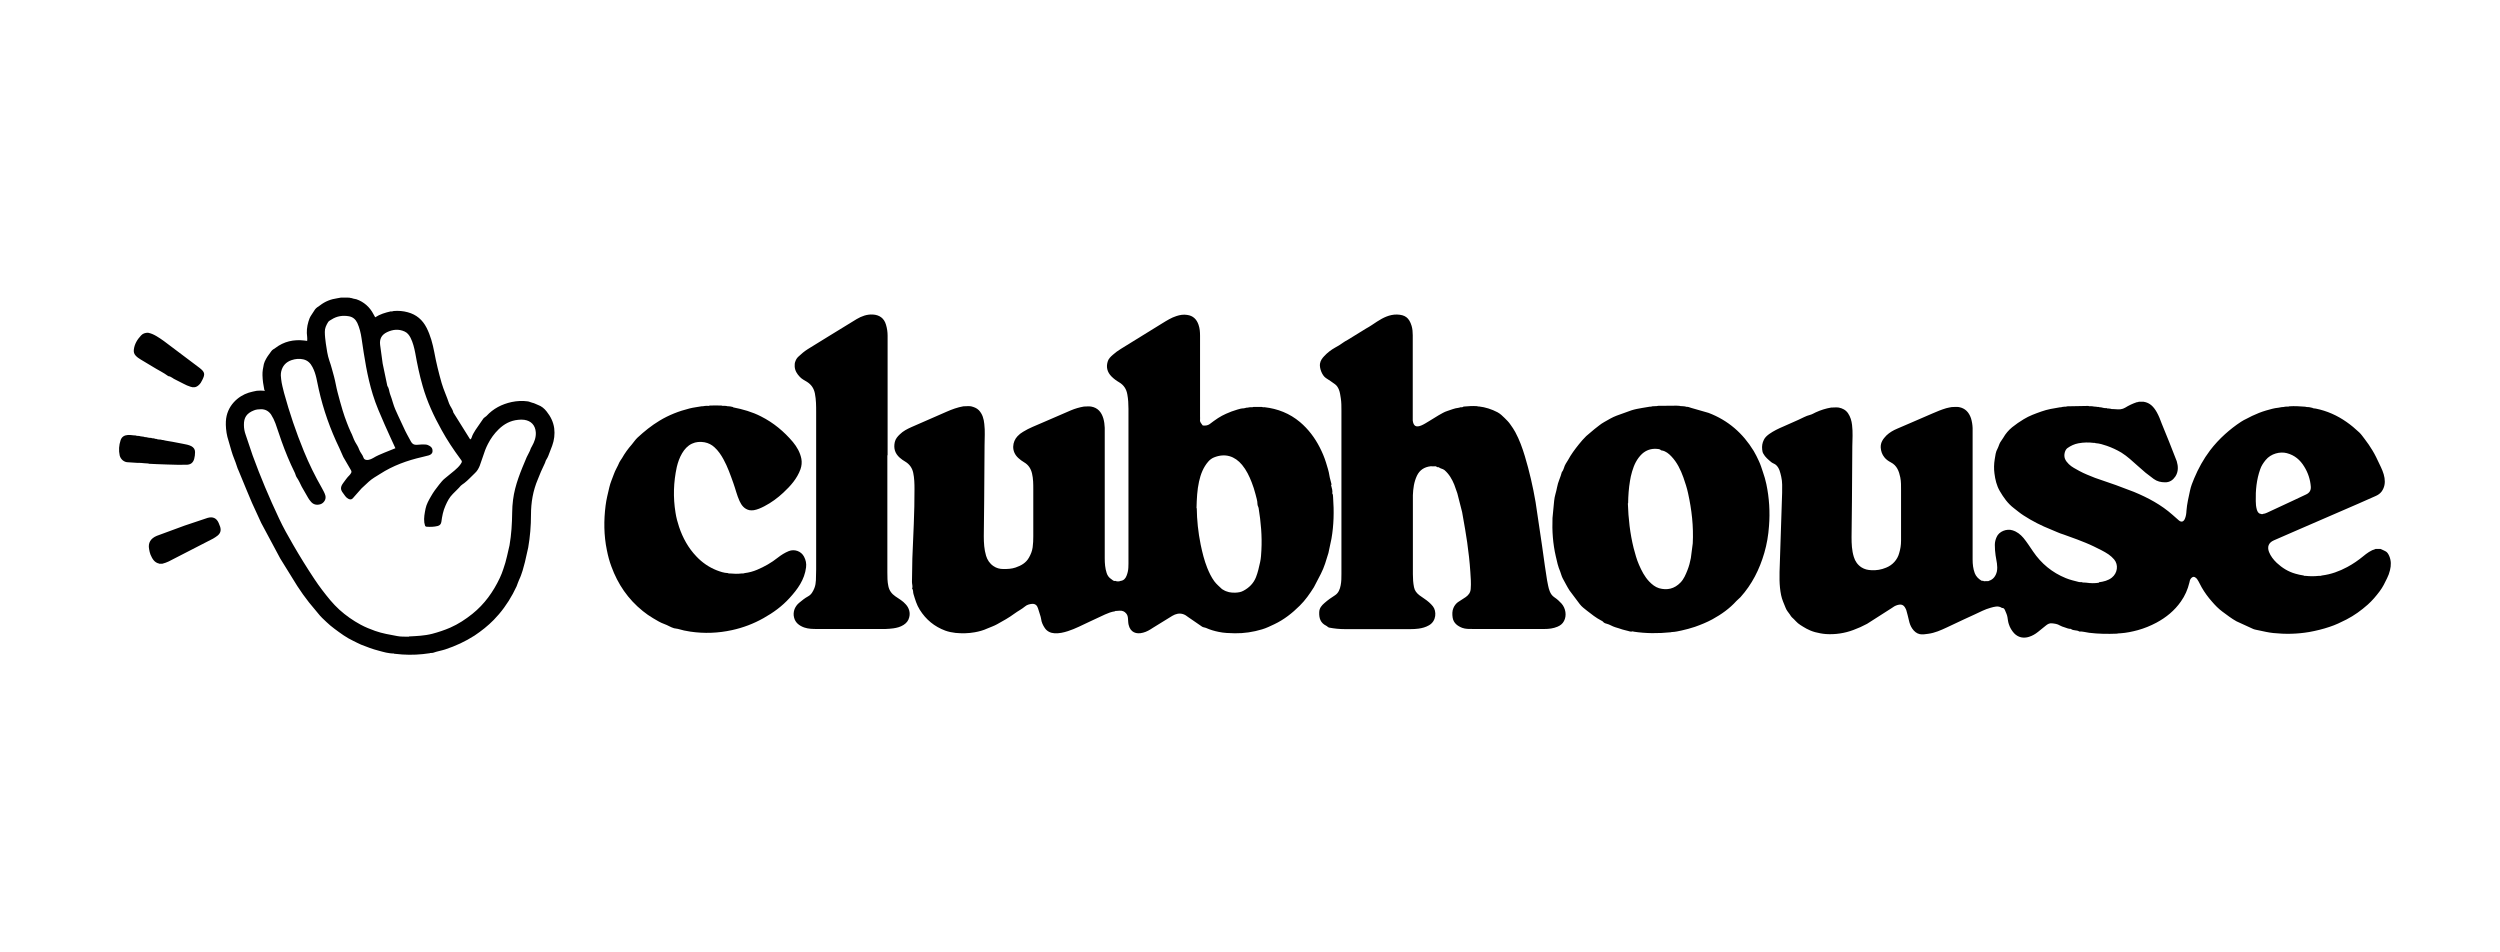
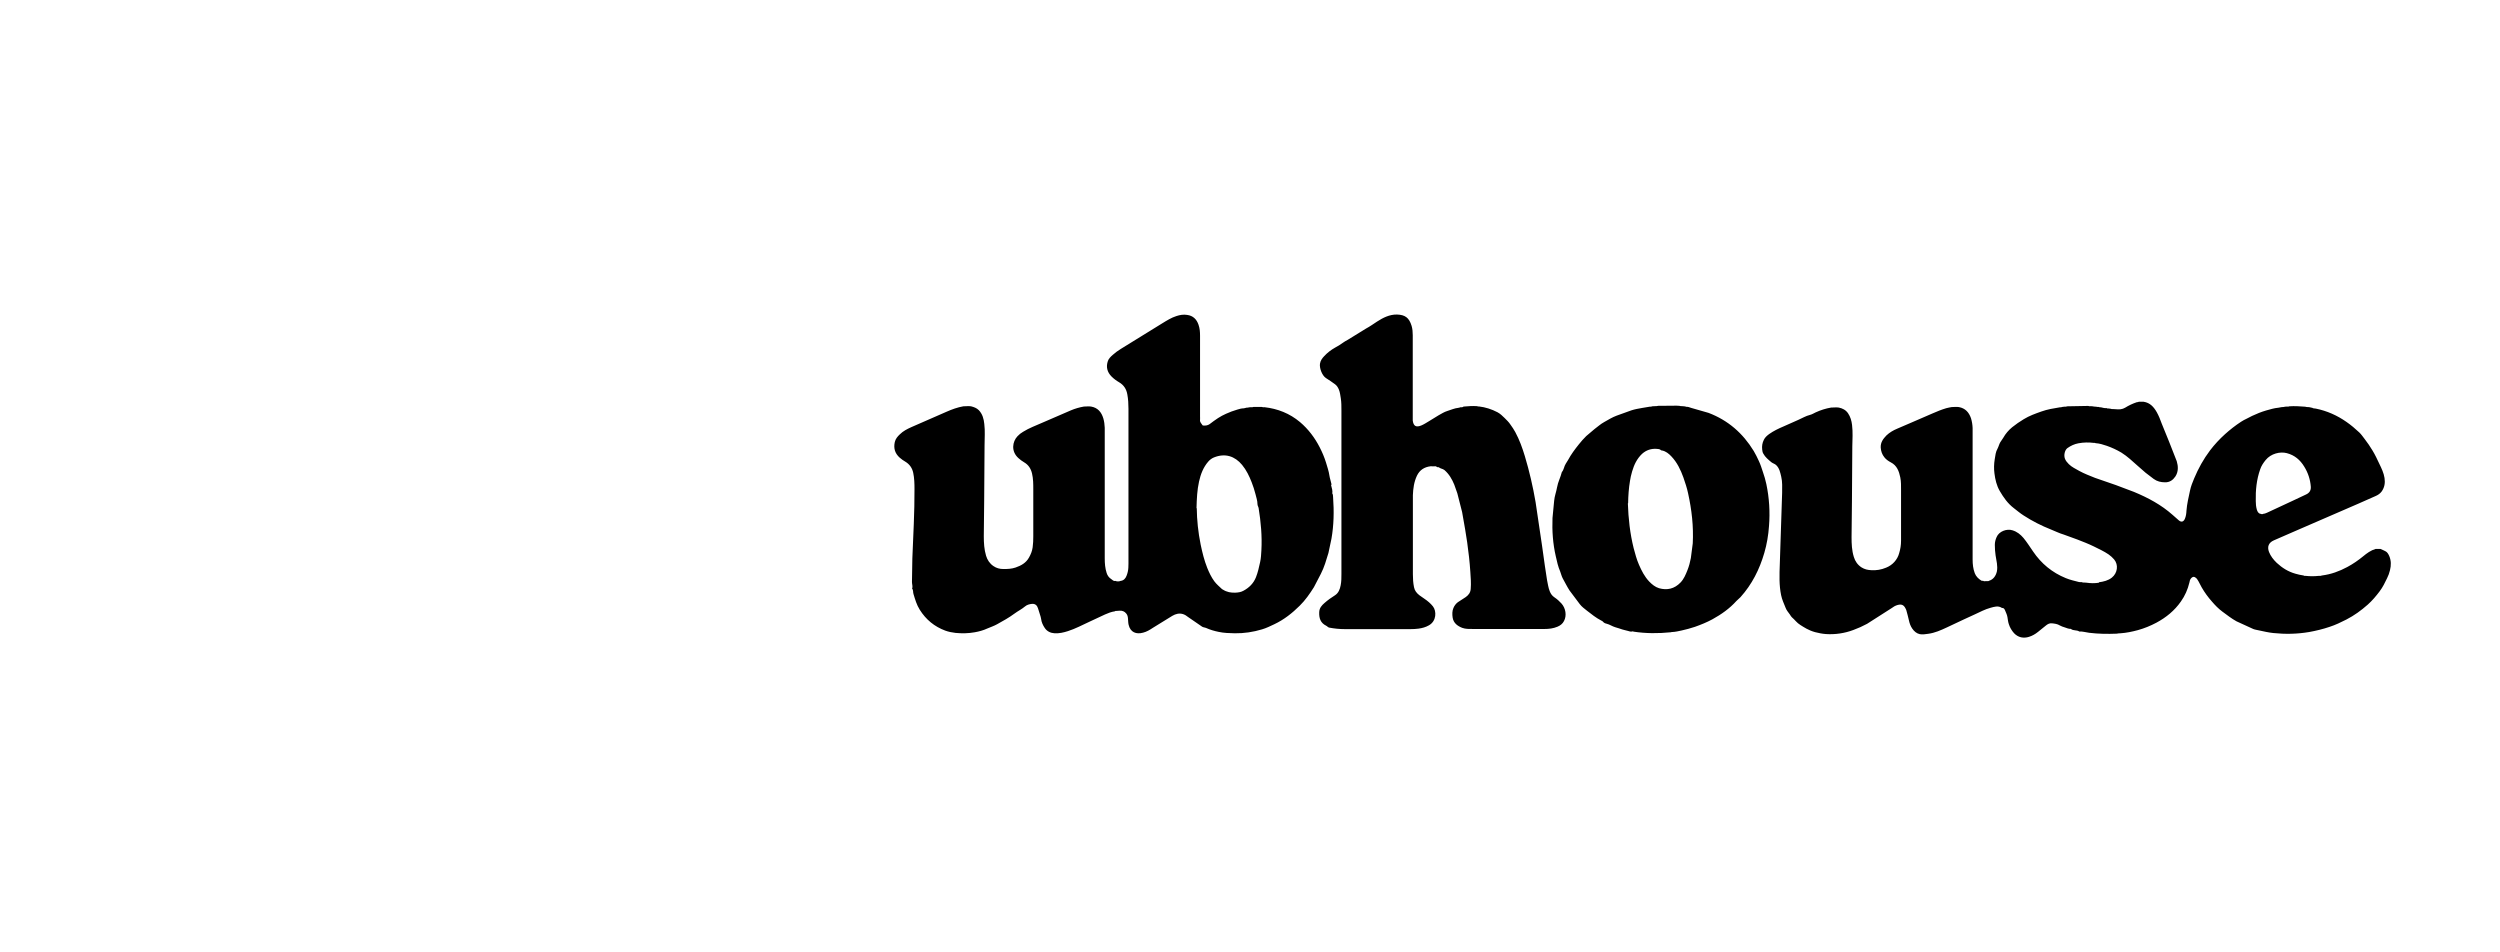
<svg xmlns="http://www.w3.org/2000/svg" width="210" height="80" viewBox="0 0 210 80" fill="none">
  <path d="M176.304 48.912C176.707 48.859 177.089 48.764 177.396 48.52C177.873 48.138 177.969 47.449 177.587 46.993C177.449 46.834 177.301 46.696 177.12 46.569C176.728 46.303 176.304 46.112 175.88 45.9C175.424 45.678 174.957 45.498 174.491 45.317L173.356 44.904C172.985 44.798 172.635 44.617 172.285 44.48C171.479 44.161 170.705 43.769 169.973 43.292C169.687 43.112 169.433 42.889 169.167 42.687C168.648 42.295 168.298 41.786 167.98 41.245C167.715 40.789 167.598 40.28 167.534 39.771C167.481 39.379 167.492 38.976 167.556 38.584C167.609 38.276 167.63 37.958 167.8 37.672C167.884 37.513 167.927 37.311 168.022 37.152L168.277 36.77C168.468 36.431 168.722 36.134 169.019 35.89C169.327 35.646 169.655 35.413 169.995 35.212C170.461 34.925 170.97 34.745 171.479 34.565C171.978 34.385 172.508 34.3 173.027 34.215C173.102 34.225 173.165 34.204 173.229 34.183C173.282 34.183 173.335 34.172 173.398 34.162C173.483 34.172 173.568 34.162 173.653 34.13L175.403 34.098C175.477 34.13 175.562 34.13 175.647 34.119C175.689 34.119 175.731 34.119 175.774 34.13C175.869 34.141 175.965 34.172 176.071 34.162C176.145 34.194 176.219 34.183 176.283 34.183C176.346 34.204 176.41 34.225 176.484 34.215C176.633 34.247 176.781 34.3 176.94 34.279C176.993 34.31 177.046 34.321 177.099 34.31L177.269 34.331C177.354 34.363 177.439 34.374 177.523 34.363C177.799 34.374 178.064 34.427 178.329 34.331C178.393 34.31 178.446 34.279 178.51 34.247C178.817 34.056 179.135 33.907 179.475 33.791C179.538 33.77 179.591 33.791 179.655 33.748H180.068C180.609 33.833 180.917 34.183 181.171 34.628C181.341 34.936 181.468 35.254 181.585 35.583L182.21 37.12L182.847 38.743C182.974 39.167 182.995 39.623 182.73 40.026C182.528 40.323 182.253 40.524 181.86 40.514C181.521 40.514 181.192 40.439 180.906 40.227L180.227 39.708L179.559 39.124C179.125 38.743 178.711 38.34 178.202 38.022C177.81 37.788 177.396 37.597 176.972 37.449C176.665 37.343 176.357 37.248 176.028 37.226C175.986 37.195 175.943 37.195 175.901 37.205C175.466 37.152 175.031 37.152 174.586 37.237C174.247 37.301 173.95 37.438 173.664 37.64C173.441 37.799 173.345 38.234 173.451 38.52C173.515 38.7 173.642 38.849 173.78 38.987C174.035 39.241 174.353 39.379 174.66 39.559C175.085 39.792 175.54 39.962 175.986 40.142L177.735 40.747L179.252 41.319C180.429 41.807 181.542 42.401 182.497 43.249L183.027 43.716C183.228 43.886 183.419 43.833 183.525 43.589C183.621 43.377 183.653 43.133 183.663 42.9C183.706 42.327 183.843 41.765 183.96 41.214C184.034 40.853 184.172 40.514 184.31 40.185C184.66 39.347 185.095 38.562 185.646 37.831C186.017 37.343 186.441 36.887 186.897 36.474C187.322 36.092 187.767 35.742 188.255 35.424C188.403 35.328 188.562 35.243 188.721 35.169L189.177 34.936C189.559 34.756 189.951 34.597 190.354 34.48C190.694 34.385 191.033 34.279 191.393 34.247C191.489 34.236 191.584 34.204 191.69 34.194C191.775 34.204 191.86 34.183 191.945 34.162C191.998 34.162 192.061 34.162 192.114 34.151C192.178 34.162 192.242 34.162 192.305 34.13C192.751 34.098 193.185 34.13 193.631 34.162C193.716 34.183 193.801 34.204 193.885 34.194L194.055 34.215C194.055 34.215 194.15 34.257 194.214 34.247C194.31 34.321 194.416 34.3 194.522 34.321C195.465 34.512 196.324 34.894 197.109 35.445C197.491 35.71 197.841 36.007 198.18 36.325C198.36 36.495 198.487 36.696 198.647 36.898C198.88 37.195 199.081 37.502 199.283 37.831C199.505 38.191 199.686 38.584 199.866 38.965C200.046 39.337 200.237 39.729 200.301 40.153C200.364 40.567 200.301 40.948 200.057 41.288C199.93 41.457 199.76 41.574 199.569 41.659L198.106 42.306L192.677 44.66L191.001 45.391C190.566 45.582 190.428 45.922 190.598 46.367C190.736 46.717 190.969 47.014 191.245 47.279C191.701 47.703 192.21 48.021 192.814 48.191C193.037 48.255 193.26 48.307 193.493 48.339C193.514 48.35 193.546 48.361 193.567 48.371C193.599 48.371 193.62 48.371 193.652 48.371C194.034 48.414 194.416 48.414 194.797 48.371C194.882 48.382 194.978 48.371 195.052 48.339C195.805 48.244 196.505 47.989 197.173 47.629C197.65 47.374 198.095 47.067 198.509 46.727C198.816 46.473 199.145 46.229 199.548 46.112H199.961C200.11 46.166 200.237 46.24 200.375 46.303C200.534 46.378 200.619 46.537 200.693 46.696C200.863 47.088 200.863 47.491 200.757 47.905C200.704 48.138 200.619 48.361 200.513 48.573L200.237 49.124C200.131 49.315 200.025 49.495 199.887 49.675C199.59 50.068 199.272 50.45 198.89 50.789C198.339 51.277 197.756 51.701 197.098 52.04C196.642 52.273 196.176 52.496 195.688 52.655C195.126 52.846 194.553 52.984 193.97 53.09C192.973 53.26 191.966 53.281 190.959 53.175C190.545 53.132 190.153 53.037 189.75 52.952C189.591 52.91 189.421 52.899 189.273 52.835L187.862 52.189C187.438 51.955 187.067 51.658 186.675 51.372C186.346 51.128 186.07 50.842 185.805 50.534C185.476 50.163 185.19 49.771 184.946 49.347C184.819 49.135 184.724 48.891 184.586 48.689C184.554 48.636 184.511 48.583 184.458 48.541C184.31 48.414 184.172 48.435 184.055 48.573C183.96 48.679 183.928 48.806 183.907 48.944C183.769 49.516 183.536 50.047 183.197 50.524C182.666 51.287 181.966 51.86 181.139 52.305C180.641 52.57 180.121 52.782 179.581 52.931C179.114 53.058 178.616 53.164 178.117 53.196C178.011 53.185 177.916 53.217 177.81 53.228C177.036 53.26 176.262 53.249 175.487 53.154C175.212 53.122 174.936 53.026 174.66 53.047C174.448 52.899 174.162 53.005 173.95 52.825C173.759 52.835 173.6 52.751 173.43 52.698C173.292 52.655 173.155 52.613 173.027 52.538C172.826 52.411 172.582 52.38 172.349 52.358C172.158 52.337 171.988 52.432 171.85 52.549L171.193 53.079C170.97 53.26 170.716 53.408 170.44 53.493C170.217 53.567 169.984 53.578 169.772 53.535C169.539 53.482 169.337 53.355 169.178 53.185C168.987 52.973 168.828 52.708 168.743 52.432C168.68 52.252 168.658 52.051 168.627 51.849C168.595 51.648 168.51 51.478 168.436 51.298C168.383 51.171 168.33 51.054 168.16 51.065C167.842 50.852 167.524 50.969 167.206 51.054C166.739 51.181 166.326 51.404 165.891 51.605L164.99 52.019L163.526 52.708C163.028 52.941 162.529 53.164 161.978 53.238C161.745 53.27 161.49 53.313 161.268 53.27C161.002 53.217 160.79 53.037 160.631 52.804C160.483 52.592 160.398 52.348 160.345 52.093C160.292 51.807 160.197 51.542 160.133 51.266C160.122 51.213 160.09 51.171 160.069 51.118C159.9 50.768 159.677 50.736 159.359 50.831C159.189 50.884 159.03 50.98 158.892 51.086L156.835 52.401C156.464 52.602 156.082 52.772 155.679 52.92C154.948 53.196 154.152 53.313 153.368 53.26C153.06 53.238 152.763 53.175 152.466 53.1C151.894 52.941 151.533 52.687 151.226 52.496C150.939 52.326 150.759 52.051 150.515 51.849C150.451 51.796 150.409 51.701 150.356 51.627C150.218 51.436 150.059 51.255 149.985 51.043C149.847 50.693 149.688 50.365 149.614 49.994C149.444 49.166 149.465 48.382 149.508 47.247L149.699 41.394C149.699 40.938 149.73 40.482 149.624 40.047C149.54 39.697 149.476 39.326 149.19 39.061C149.073 38.955 148.914 38.923 148.797 38.828C148.543 38.615 148.278 38.403 148.119 38.106C148.055 38.001 148.034 37.873 148.023 37.757C147.991 37.47 148.034 37.205 148.161 36.951C148.256 36.739 148.437 36.59 148.606 36.463C148.978 36.198 149.402 35.996 149.826 35.816L151.067 35.265C151.385 35.127 151.692 34.936 152.042 34.851C152.212 34.809 152.36 34.713 152.519 34.639C152.933 34.448 153.368 34.31 153.813 34.236C154.025 34.236 154.248 34.204 154.46 34.236C154.778 34.3 155.043 34.438 155.234 34.713C155.435 35.01 155.531 35.339 155.573 35.699C155.647 36.304 155.605 36.898 155.594 37.502L155.563 42.147L155.531 45.116C155.531 45.678 155.552 46.24 155.722 46.781C155.828 47.141 156.04 47.449 156.368 47.661C156.623 47.82 156.888 47.883 157.174 47.894C157.609 47.926 158.033 47.852 158.436 47.682C158.701 47.576 158.935 47.417 159.126 47.205C159.316 46.993 159.454 46.749 159.528 46.473C159.635 46.123 159.688 45.784 159.688 45.423V41.203C159.688 40.842 159.698 40.461 159.624 40.1C159.518 39.591 159.348 39.103 158.829 38.838C158.627 38.732 158.426 38.594 158.288 38.414C158.097 38.181 158.002 37.905 157.98 37.597C157.959 37.163 158.182 36.866 158.457 36.58C158.723 36.325 159.041 36.145 159.369 36.007L160.504 35.519L162.317 34.734C162.699 34.565 163.091 34.406 163.484 34.289C163.632 34.247 163.781 34.225 163.94 34.194C164.141 34.194 164.343 34.162 164.544 34.194C165.085 34.289 165.392 34.639 165.562 35.127C165.647 35.403 165.689 35.678 165.7 35.954V47.003C165.7 47.396 165.742 47.777 165.88 48.148C165.986 48.424 166.188 48.615 166.421 48.764C166.463 48.795 166.527 48.785 166.58 48.785C166.644 48.838 166.718 48.827 166.792 48.816H166.951C166.951 48.816 167.036 48.827 167.079 48.785C167.439 48.679 167.651 48.371 167.736 48.011C167.831 47.544 167.694 47.099 167.63 46.653C167.587 46.367 167.566 46.07 167.566 45.773C167.566 45.54 167.619 45.328 167.715 45.116C167.916 44.628 168.574 44.395 169.04 44.543C169.433 44.66 169.719 44.893 169.973 45.19C170.27 45.55 170.514 45.943 170.779 46.325C171.469 47.343 172.381 48.096 173.526 48.562C173.886 48.711 174.268 48.795 174.639 48.891C174.713 48.912 174.798 48.891 174.872 48.901C174.936 48.933 175 48.944 175.074 48.933C175.127 48.933 175.191 48.944 175.244 48.944C175.604 48.997 175.965 49.007 176.336 48.944H176.315L176.304 48.912ZM189.888 43.154C189.972 43.207 190.057 43.196 190.142 43.154C190.248 43.154 190.333 43.101 190.428 43.069L192.592 42.062L193.716 41.532C193.991 41.404 194.129 41.192 194.108 40.885C194.066 40.291 193.875 39.708 193.557 39.199C193.217 38.637 192.751 38.234 192.093 38.064C191.531 37.916 190.757 38.096 190.312 38.647C190.121 38.881 189.951 39.135 189.856 39.421C189.548 40.291 189.463 41.192 189.485 42.094C189.485 42.327 189.506 42.56 189.57 42.794C189.623 42.963 189.686 43.122 189.888 43.165V43.154ZM111.906 41.436C111.98 41.532 111.97 41.659 111.98 41.776C112.065 42.942 112.044 44.108 111.842 45.254L111.588 46.452C111.408 47.046 111.238 47.65 110.952 48.202L110.368 49.325C110.019 49.877 109.647 50.418 109.181 50.874C108.555 51.499 107.855 52.051 107.049 52.432C106.71 52.592 106.371 52.761 106.01 52.867C105.268 53.09 104.504 53.207 103.72 53.196C103.264 53.185 102.808 53.175 102.373 53.079C102.002 53.005 101.641 52.899 101.291 52.74C101.196 52.698 101.09 52.708 100.984 52.645L99.796 51.828C99.669 51.722 99.531 51.637 99.372 51.584C99.054 51.489 98.757 51.563 98.471 51.733L96.838 52.74C96.583 52.91 96.318 53.069 96.021 53.143C95.449 53.302 94.95 53.122 94.802 52.475C94.759 52.295 94.77 52.114 94.749 51.945C94.738 51.796 94.706 51.658 94.6 51.531C94.452 51.351 94.272 51.287 94.049 51.298C93.954 51.298 93.858 51.319 93.763 51.319C93.72 51.309 93.678 51.319 93.646 51.351C93.349 51.393 93.084 51.499 92.819 51.616L91.525 52.22C90.921 52.496 90.338 52.814 89.701 53.016C89.341 53.132 88.97 53.217 88.588 53.196C88.249 53.175 87.952 53.037 87.761 52.751C87.602 52.517 87.485 52.263 87.453 51.987C87.421 51.754 87.315 51.542 87.262 51.319C87.241 51.234 87.209 51.16 87.188 51.086C87.114 50.842 86.944 50.704 86.69 50.725C86.478 50.746 86.266 50.8 86.107 50.937C85.831 51.171 85.502 51.33 85.216 51.542C84.76 51.881 84.261 52.157 83.763 52.432C83.498 52.581 83.212 52.676 82.936 52.793C82.597 52.952 82.236 53.047 81.876 53.111C81.345 53.207 80.805 53.217 80.264 53.164C79.967 53.132 79.67 53.069 79.405 52.973C78.493 52.634 77.782 52.051 77.263 51.224C76.998 50.81 76.871 50.354 76.733 49.898C76.68 49.739 76.733 49.569 76.616 49.442C76.69 49.262 76.605 49.082 76.605 48.891L76.637 46.918C76.711 44.978 76.828 43.037 76.817 41.086C76.817 40.63 76.807 40.174 76.711 39.718C76.627 39.315 76.404 38.997 76.054 38.785C75.884 38.69 75.725 38.573 75.577 38.446C75.174 38.085 75.047 37.661 75.163 37.131C75.227 36.855 75.397 36.664 75.587 36.484C75.863 36.208 76.202 36.039 76.552 35.88L79.511 34.586C79.967 34.385 80.433 34.215 80.921 34.13C81.133 34.13 81.356 34.098 81.568 34.13C81.812 34.194 82.035 34.268 82.225 34.459C82.533 34.788 82.639 35.19 82.681 35.615C82.756 36.208 82.703 36.802 82.703 37.396L82.671 42.041L82.639 45.041C82.639 45.603 82.671 46.155 82.83 46.685C82.936 47.035 83.137 47.343 83.456 47.555C83.7 47.724 83.975 47.798 84.283 47.798C84.633 47.798 84.972 47.788 85.311 47.671C85.778 47.512 86.191 47.279 86.435 46.834C86.584 46.569 86.7 46.293 86.743 45.975C86.785 45.667 86.796 45.36 86.796 45.052V41.118C86.796 40.662 86.796 40.217 86.69 39.771C86.594 39.368 86.393 39.05 86.032 38.838C85.852 38.732 85.693 38.615 85.544 38.478C84.908 37.905 85.046 37.089 85.47 36.643C85.608 36.495 85.767 36.367 85.937 36.272C86.457 35.943 87.04 35.742 87.602 35.487L89.956 34.469C90.306 34.321 90.677 34.215 91.048 34.151C91.249 34.151 91.451 34.119 91.652 34.151C92.214 34.247 92.522 34.618 92.681 35.148C92.755 35.403 92.787 35.668 92.798 35.933C92.798 36.06 92.798 36.198 92.798 36.325V46.897C92.798 47.321 92.829 47.735 92.957 48.127C93.02 48.339 93.158 48.53 93.349 48.647C93.445 48.711 93.54 48.838 93.688 48.795C93.763 48.827 93.837 48.838 93.911 48.838C93.985 48.838 94.059 48.827 94.134 48.795C94.399 48.764 94.547 48.583 94.632 48.361C94.717 48.148 94.77 47.915 94.781 47.693C94.781 47.576 94.791 47.459 94.791 47.343V34.342C94.791 33.928 94.77 33.536 94.696 33.133C94.622 32.688 94.399 32.338 93.996 32.105C93.773 31.977 93.561 31.818 93.37 31.628C92.999 31.256 92.893 30.811 93.063 30.323C93.126 30.132 93.296 29.963 93.466 29.814C93.678 29.623 93.911 29.454 94.155 29.305L97.623 27.163C98.004 26.93 98.386 26.686 98.821 26.548C99.118 26.453 99.415 26.4 99.722 26.453C100.21 26.516 100.517 26.813 100.676 27.28C100.782 27.577 100.804 27.884 100.804 28.202V34.978C100.804 35.074 100.814 35.169 100.804 35.265C100.772 35.456 100.92 35.572 101.005 35.71C101.026 35.742 101.037 35.742 101.058 35.742C101.249 35.763 101.451 35.742 101.61 35.625C101.843 35.456 102.076 35.265 102.32 35.116C102.532 34.978 102.755 34.862 102.988 34.756C103.296 34.618 103.603 34.501 103.932 34.406C104.112 34.353 104.282 34.3 104.473 34.3C104.547 34.3 104.621 34.257 104.695 34.247C104.78 34.257 104.865 34.225 104.939 34.215C104.982 34.215 105.024 34.215 105.066 34.204C105.141 34.215 105.226 34.215 105.289 34.183H105.989C106.063 34.215 106.137 34.215 106.212 34.204C107.325 34.331 108.332 34.724 109.202 35.456C109.902 36.049 110.443 36.77 110.856 37.576C111.068 37.99 111.249 38.414 111.386 38.859C111.492 39.22 111.62 39.581 111.673 39.962C111.705 40.185 111.789 40.397 111.832 40.62C111.842 40.662 111.864 40.715 111.811 40.747C111.874 40.991 111.959 41.235 111.906 41.489V41.51V41.436ZM100.528 42.687C100.539 43.674 100.645 44.713 100.857 45.752C100.995 46.409 101.154 47.067 101.408 47.703C101.567 48.096 101.747 48.477 102.002 48.827C102.182 49.071 102.426 49.273 102.649 49.485C102.67 49.506 102.702 49.516 102.723 49.527C103.052 49.739 103.412 49.803 103.794 49.782C104.017 49.771 104.25 49.739 104.451 49.622C104.929 49.368 105.3 48.997 105.501 48.488C105.66 48.085 105.756 47.65 105.851 47.215C105.925 46.887 105.936 46.558 105.957 46.218C106.021 45.031 105.915 43.854 105.724 42.677C105.703 42.56 105.628 42.475 105.628 42.348C105.628 42.051 105.522 41.776 105.459 41.5C105.374 41.16 105.268 40.842 105.141 40.514C104.939 39.994 104.695 39.485 104.335 39.05C103.73 38.319 102.914 38.043 101.97 38.425C101.79 38.499 101.62 38.626 101.493 38.775C101.079 39.252 100.857 39.824 100.719 40.45C100.56 41.16 100.528 41.882 100.507 42.687H100.528ZM122.955 34.151C123.337 34.119 123.708 34.088 124.09 34.119C124.132 34.151 124.175 34.151 124.228 34.141C124.779 34.204 125.299 34.374 125.787 34.628C126.009 34.745 126.211 34.936 126.391 35.116C126.561 35.286 126.741 35.456 126.879 35.668C127.027 35.869 127.165 36.081 127.282 36.293C127.632 36.94 127.876 37.619 128.088 38.319C128.469 39.591 128.766 40.874 128.989 42.178L129.53 45.826L129.774 47.565L129.954 48.742C130.018 49.05 130.06 49.368 130.177 49.665C130.262 49.877 130.378 50.047 130.569 50.174C130.792 50.322 130.993 50.503 131.163 50.693C131.523 51.096 131.619 51.711 131.375 52.167C131.258 52.401 131.057 52.549 130.824 52.645C130.474 52.793 130.102 52.835 129.731 52.835H123.751C123.443 52.835 123.104 52.846 122.828 52.74C122.446 52.592 122.096 52.348 122.022 51.881C121.98 51.605 121.98 51.319 122.086 51.075C122.16 50.895 122.287 50.715 122.457 50.587L123.125 50.153C123.358 49.983 123.517 49.782 123.539 49.474C123.581 48.986 123.539 48.498 123.507 48.021C123.454 47.194 123.358 46.378 123.242 45.55C123.189 45.19 123.136 44.829 123.072 44.469L122.818 43.016L122.415 41.436L122.16 40.715C121.969 40.248 121.725 39.824 121.333 39.485C121.185 39.368 120.983 39.368 120.845 39.241C120.729 39.294 120.654 39.146 120.538 39.167C120.421 39.188 120.283 39.156 120.167 39.167C119.647 39.23 119.255 39.474 119.021 39.962C118.777 40.482 118.703 41.033 118.682 41.595V48.233C118.682 48.604 118.703 48.965 118.777 49.325C118.83 49.612 119 49.824 119.233 50.004C119.371 50.11 119.52 50.195 119.658 50.301C119.923 50.481 120.167 50.683 120.368 50.937C120.676 51.33 120.676 52.167 120.029 52.528C119.753 52.687 119.467 52.761 119.17 52.804C118.947 52.835 118.714 52.846 118.491 52.846H112.966C112.521 52.846 112.086 52.804 111.652 52.719C111.545 52.698 111.492 52.602 111.397 52.56C110.92 52.326 110.793 51.923 110.814 51.425C110.824 51.075 111.026 50.852 111.259 50.651C111.535 50.407 111.832 50.195 112.139 50.004C112.436 49.813 112.553 49.495 112.616 49.166C112.68 48.848 112.68 48.53 112.68 48.212V34.48C112.68 34.141 112.68 33.791 112.627 33.451C112.585 33.208 112.563 32.964 112.468 32.73C112.394 32.55 112.298 32.391 112.139 32.274C111.895 32.094 111.641 31.924 111.376 31.755C111.068 31.553 110.824 30.949 110.877 30.556C110.92 30.281 111.068 30.09 111.238 29.91C111.503 29.623 111.811 29.39 112.15 29.199C112.373 29.082 112.595 28.945 112.797 28.796C112.924 28.701 113.062 28.627 113.2 28.552L114.748 27.598C115.066 27.428 115.363 27.216 115.67 27.015C116.179 26.686 116.72 26.41 117.346 26.421C118.014 26.442 118.364 26.675 118.576 27.375C118.65 27.63 118.671 27.895 118.671 28.16V35.328C118.735 35.805 118.958 35.911 119.382 35.742C119.615 35.646 119.838 35.498 120.05 35.371L120.845 34.883C121.078 34.756 121.322 34.597 121.577 34.522C121.884 34.427 122.181 34.289 122.51 34.257C122.574 34.257 122.637 34.215 122.711 34.204C122.786 34.225 122.86 34.204 122.924 34.172V34.151H122.955ZM141.926 34.225L143.516 34.681C145.16 35.307 146.401 36.389 147.313 37.884C147.472 38.149 147.61 38.435 147.737 38.711C147.885 39.019 147.981 39.337 148.087 39.655C148.203 39.983 148.299 40.312 148.373 40.662C148.617 41.818 148.691 43.016 148.596 44.193C148.543 44.957 148.416 45.71 148.203 46.441C147.8 47.83 147.164 49.092 146.199 50.163C146.093 50.28 145.966 50.365 145.86 50.481C145.287 51.118 144.598 51.605 143.845 52.019C143.379 52.273 142.88 52.475 142.371 52.655C142 52.782 141.618 52.878 141.247 52.963C140.993 53.016 140.738 53.079 140.473 53.09C140.431 53.09 140.388 53.09 140.346 53.111C139.296 53.217 138.257 53.217 137.218 53.058C137.186 53.037 137.165 53.026 137.133 53.037C136.995 53.079 136.857 53.037 136.741 52.995C136.581 52.941 136.422 52.931 136.285 52.878C136.083 52.804 135.882 52.751 135.68 52.687C135.426 52.613 135.214 52.454 134.948 52.39C134.842 52.369 134.715 52.316 134.641 52.21C134.609 52.167 134.546 52.157 134.503 52.125C134.068 51.902 133.687 51.595 133.305 51.298C133.093 51.128 132.87 50.969 132.7 50.746L131.841 49.601C131.629 49.273 131.46 48.923 131.269 48.583C131.173 48.403 131.131 48.202 131.057 48.011C130.877 47.597 130.781 47.162 130.686 46.727C130.442 45.678 130.368 44.596 130.41 43.514L130.548 42.072C130.58 41.68 130.728 41.319 130.792 40.938C130.866 40.492 131.089 40.09 131.195 39.655C131.375 39.453 131.375 39.178 131.523 38.955L131.714 38.647C131.969 38.17 132.287 37.746 132.626 37.322C132.817 37.089 133.019 36.845 133.241 36.633L133.93 36.049C134.206 35.848 134.45 35.615 134.747 35.456C135.086 35.265 135.426 35.053 135.797 34.915L137.037 34.469C137.334 34.374 137.631 34.321 137.939 34.268L138.575 34.162C138.649 34.172 138.713 34.162 138.787 34.13C138.84 34.13 138.893 34.119 138.957 34.119C139.073 34.13 139.19 34.109 139.307 34.088H139.572L140.823 34.077C140.897 34.077 140.972 34.077 141.046 34.088C141.141 34.109 141.247 34.13 141.343 34.119L141.555 34.141C141.555 34.141 141.608 34.162 141.64 34.172C141.671 34.172 141.693 34.172 141.724 34.172C141.767 34.172 141.809 34.183 141.852 34.194C141.905 34.215 141.947 34.236 142.011 34.225H141.926ZM136.741 42.285C136.783 43.557 136.921 44.819 137.228 46.049C137.356 46.516 137.472 46.982 137.674 47.438C137.896 47.947 138.14 48.435 138.533 48.848C138.766 49.092 139.042 49.315 139.36 49.41C140.038 49.601 140.653 49.463 141.162 48.933C141.449 48.636 141.597 48.265 141.746 47.894C141.873 47.576 141.968 47.226 142.032 46.876L142.191 45.646C142.265 44.225 142.106 42.825 141.799 41.436C141.703 40.98 141.555 40.545 141.406 40.111C141.173 39.464 140.876 38.838 140.388 38.329C140.176 38.106 139.932 37.905 139.614 37.841C139.582 37.841 139.54 37.841 139.529 37.82C139.423 37.714 139.285 37.714 139.158 37.704C138.692 37.672 138.278 37.81 137.928 38.128C137.716 38.329 137.546 38.562 137.409 38.817C137.165 39.262 136.984 39.952 136.921 40.386C136.815 41.012 136.772 41.638 136.762 42.274H136.751L136.741 42.285Z" fill="black" />
-   <path d="M22.207 32.773C22.122 32.359 22.059 31.946 22.048 31.521C22.037 31.193 22.101 30.885 22.165 30.578C22.196 30.44 22.271 30.291 22.345 30.154C22.472 29.91 22.652 29.708 22.801 29.485C22.886 29.369 23.013 29.316 23.13 29.231C23.851 28.68 24.667 28.499 25.569 28.605L25.802 28.637C25.823 28.52 25.802 28.415 25.802 28.308C25.738 27.863 25.781 27.439 25.908 27.015C25.961 26.834 26.024 26.654 26.141 26.485L26.459 25.997C26.565 25.848 26.724 25.764 26.873 25.657C27.308 25.318 27.795 25.127 28.336 25.053C28.431 25.042 28.527 25.011 28.633 25H29.227C29.28 25 29.343 25.011 29.396 25.011C29.45 25.032 29.503 25.053 29.556 25.042C29.672 25.106 29.81 25.095 29.937 25.138C30.563 25.35 31.072 25.806 31.369 26.389L31.517 26.654C31.92 26.389 32.366 26.262 32.822 26.156C32.906 26.177 32.991 26.145 33.076 26.124C33.479 26.092 33.871 26.124 34.253 26.23C34.974 26.421 35.494 26.866 35.833 27.534C36.162 28.181 36.342 28.87 36.48 29.581C36.639 30.45 36.851 31.309 37.095 32.168C37.265 32.752 37.53 33.303 37.721 33.886C37.816 34.151 38.028 34.363 38.081 34.65L39.492 36.908C39.576 36.876 39.608 36.802 39.629 36.728C39.693 36.505 39.82 36.325 39.937 36.124L40.594 35.169C40.658 35.074 40.775 35.031 40.859 34.947C41.432 34.321 42.153 33.95 42.98 33.77C43.436 33.674 43.892 33.653 44.348 33.717C44.486 33.738 44.603 33.812 44.719 33.833C44.9 33.865 45.027 33.96 45.186 34.013C45.493 34.119 45.727 34.321 45.917 34.565C46.246 34.978 46.48 35.434 46.554 35.975C46.617 36.474 46.554 36.972 46.384 37.438L46.055 38.297C46.013 38.393 45.971 38.488 45.907 38.584C45.822 38.69 45.812 38.849 45.737 38.976C45.525 39.4 45.345 39.835 45.175 40.27C44.772 41.214 44.603 42.21 44.603 43.239C44.603 44.161 44.528 45.084 44.369 45.996L44.094 47.215L43.903 47.915C43.818 48.18 43.733 48.445 43.606 48.7C43.521 48.88 43.468 49.071 43.394 49.251C43.001 50.1 42.514 50.884 41.909 51.595L41.474 52.072C40.987 52.57 40.446 52.995 39.863 53.387C39.089 53.885 38.261 54.267 37.392 54.553C37.063 54.659 36.713 54.712 36.395 54.829C36.331 54.85 36.257 54.85 36.183 54.85C36.151 54.85 36.119 54.85 36.098 54.871C35.335 54.988 34.561 55.031 33.787 54.977L33.108 54.914C33.108 54.914 33.087 54.893 33.066 54.893C33.055 54.893 33.034 54.893 33.023 54.893C32.822 54.893 32.62 54.85 32.429 54.818C32.228 54.776 32.016 54.712 31.814 54.659C31.305 54.532 30.817 54.341 30.33 54.15C30.107 54.055 29.895 53.938 29.672 53.832C29.1 53.567 28.591 53.185 28.092 52.814C27.859 52.634 27.626 52.454 27.424 52.252C27.191 52.029 26.936 51.807 26.735 51.542L25.961 50.609C25.611 50.163 25.282 49.707 24.975 49.23L23.543 46.918L21.942 43.928L21.168 42.242L20.691 41.107L20.044 39.538C19.98 39.421 19.938 39.284 19.895 39.156C19.768 38.732 19.567 38.329 19.45 37.905L19.1 36.696C18.994 36.272 18.952 35.742 18.973 35.403C19.036 34.088 20.012 33.261 20.892 32.985C21.115 32.921 21.337 32.868 21.56 32.826C21.783 32.804 21.995 32.804 22.218 32.826C22.239 32.826 22.249 32.804 22.249 32.783L22.239 32.773H22.207ZM34.359 53.461C34.974 53.429 35.653 53.408 36.31 53.238C36.83 53.1 37.339 52.931 37.827 52.719C38.505 52.422 39.11 52.019 39.682 51.563C40.7 50.746 41.432 49.718 41.983 48.551C42.1 48.307 42.196 48.053 42.28 47.798C42.408 47.449 42.503 47.088 42.588 46.727L42.8 45.805C42.959 44.893 43.012 43.971 43.023 43.048C43.023 42.687 43.054 42.327 43.097 41.977C43.256 40.715 43.754 39.559 44.242 38.403C44.348 38.16 44.507 37.937 44.581 37.682C44.603 37.608 44.656 37.555 44.687 37.481C44.889 37.12 45.037 36.728 45.006 36.304C44.963 35.721 44.613 35.349 44.041 35.265C43.871 35.243 43.701 35.243 43.521 35.265C42.874 35.328 42.344 35.615 41.888 36.06C41.517 36.42 41.22 36.834 40.987 37.29C40.817 37.619 40.679 37.979 40.573 38.329L40.297 39.124C40.202 39.358 40.075 39.581 39.884 39.75C39.587 40.026 39.322 40.333 39.004 40.577C38.908 40.651 38.792 40.715 38.707 40.8C38.505 41.044 38.261 41.256 38.039 41.489C37.752 41.776 37.583 42.104 37.424 42.465C37.222 42.9 37.137 43.377 37.074 43.843C37.042 44.034 36.936 44.14 36.766 44.183C36.469 44.257 36.162 44.267 35.854 44.246C35.759 44.246 35.706 44.193 35.695 44.119L35.642 43.896C35.589 43.493 35.674 43.101 35.748 42.719C35.822 42.359 36.013 42.019 36.204 41.691C36.395 41.351 36.628 41.033 36.883 40.715C37.042 40.524 37.18 40.333 37.371 40.185L38.187 39.517C38.367 39.358 38.548 39.199 38.686 38.997C38.834 38.775 38.834 38.764 38.664 38.541C38.092 37.767 37.562 36.972 37.095 36.124C36.438 34.947 35.876 33.738 35.504 32.433C35.239 31.521 35.048 30.588 34.879 29.645C34.794 29.21 34.688 28.775 34.486 28.372C34.37 28.149 34.221 27.948 33.977 27.842C33.479 27.619 32.991 27.672 32.504 27.905C32.047 28.128 31.867 28.478 31.931 28.977L32.143 30.535L32.535 32.412C32.684 32.614 32.684 32.858 32.758 33.08C32.853 33.335 32.938 33.589 33.013 33.854C33.118 34.215 33.278 34.565 33.437 34.904L33.903 35.901C34.084 36.314 34.306 36.696 34.518 37.089C34.624 37.29 34.783 37.385 35.017 37.364C35.261 37.343 35.515 37.322 35.77 37.343C35.897 37.354 36.003 37.407 36.109 37.47C36.279 37.576 36.353 37.725 36.331 37.926C36.31 38.117 36.172 38.202 36.003 38.255L35.451 38.393C34.2 38.679 33.002 39.114 31.92 39.814C31.602 40.015 31.252 40.206 30.977 40.461L30.372 41.023L29.715 41.765C29.715 41.765 29.651 41.85 29.609 41.882C29.503 41.977 29.386 41.966 29.248 41.892C29.047 41.786 28.941 41.585 28.813 41.415C28.58 41.118 28.591 40.895 28.834 40.567C29.004 40.344 29.153 40.111 29.354 39.92C29.407 39.867 29.45 39.803 29.492 39.729C29.534 39.655 29.534 39.591 29.481 39.496L28.834 38.382L28.506 37.64C27.742 36.06 27.159 34.416 26.777 32.709C26.629 32.073 26.565 31.426 26.247 30.832C26.078 30.503 25.844 30.27 25.473 30.185C25.144 30.111 24.816 30.143 24.497 30.249C24.02 30.408 23.723 30.737 23.617 31.224C23.575 31.437 23.585 31.649 23.617 31.85C23.66 32.242 23.766 32.624 23.861 33.006C24.317 34.671 24.869 36.304 25.526 37.905C25.961 38.965 26.47 40.005 27.042 41.001C27.148 41.203 27.265 41.394 27.329 41.616C27.371 41.776 27.35 41.934 27.265 42.072C27.18 42.21 27.053 42.316 26.905 42.359C26.576 42.454 26.29 42.38 26.078 42.094C26.003 41.998 25.929 41.913 25.876 41.807L25.346 40.885C25.218 40.63 25.102 40.355 24.932 40.111C24.837 39.983 24.826 39.824 24.752 39.687C24.328 38.828 23.967 37.947 23.649 37.057L23.14 35.572C23.045 35.307 22.918 35.053 22.769 34.819C22.567 34.533 22.292 34.374 21.931 34.374C21.73 34.374 21.518 34.395 21.337 34.469C20.712 34.713 20.479 35.084 20.489 35.699C20.489 35.986 20.542 36.261 20.638 36.526L21.221 38.255C21.878 40.058 22.621 41.818 23.437 43.546C23.787 44.299 24.201 45.031 24.625 45.763C25.187 46.738 25.781 47.693 26.406 48.636C26.82 49.262 27.276 49.856 27.753 50.428C27.986 50.704 28.241 50.969 28.506 51.213C29.057 51.711 29.651 52.125 30.298 52.475C30.69 52.687 31.093 52.846 31.507 52.995C31.804 53.1 32.122 53.185 32.429 53.249L33.362 53.429C33.67 53.493 33.988 53.472 34.37 53.482H34.349L34.359 53.461ZM33.214 37.651L32.747 36.633L32.313 35.668C31.952 34.84 31.581 34.013 31.316 33.144C30.839 31.606 30.605 30.016 30.372 28.425C30.308 27.98 30.202 27.534 30.012 27.121C29.863 26.824 29.651 26.633 29.322 26.569C28.792 26.474 28.294 26.548 27.838 26.845C27.742 26.909 27.626 26.951 27.562 27.057C27.403 27.312 27.276 27.577 27.286 27.884C27.286 28.213 27.329 28.542 27.371 28.86C27.445 29.348 27.509 29.846 27.668 30.302C27.827 30.737 27.933 31.193 28.06 31.638C28.177 32.073 28.241 32.518 28.357 32.953C28.495 33.462 28.622 33.971 28.782 34.48C28.898 34.83 29.004 35.19 29.142 35.519C29.248 35.774 29.333 36.028 29.46 36.283C29.609 36.548 29.683 36.855 29.831 37.12C29.959 37.332 30.096 37.544 30.171 37.767C30.255 38.011 30.457 38.191 30.531 38.435C30.584 38.615 30.775 38.669 30.966 38.626C31.093 38.594 31.22 38.552 31.337 38.478C31.645 38.287 31.963 38.16 32.291 38.022L33.214 37.651ZM61.569 34.215C62.386 34.374 63.181 34.597 63.923 34.978C64.973 35.508 65.853 36.24 66.606 37.131C66.945 37.544 67.21 38.001 67.316 38.541C67.369 38.838 67.338 39.135 67.242 39.411C66.956 40.206 66.404 40.821 65.8 41.383C65.323 41.828 64.793 42.221 64.199 42.528C63.912 42.677 63.626 42.804 63.319 42.857C63.202 42.868 63.075 42.878 62.958 42.857C62.523 42.762 62.29 42.454 62.12 42.083C61.898 41.595 61.781 41.076 61.601 40.577C61.357 39.899 61.124 39.22 60.774 38.584C60.572 38.213 60.328 37.852 60.01 37.566C59.777 37.354 59.512 37.216 59.183 37.152C58.812 37.089 58.462 37.11 58.123 37.269C57.762 37.438 57.497 37.735 57.296 38.075C57.084 38.435 56.946 38.828 56.85 39.23C56.575 40.503 56.532 41.776 56.744 43.069C56.808 43.483 56.914 43.875 57.041 44.257C57.349 45.179 57.815 46.028 58.494 46.738C58.971 47.247 59.554 47.65 60.201 47.905C60.509 48.021 60.806 48.127 61.134 48.138C61.155 48.148 61.187 48.159 61.219 48.17C61.251 48.17 61.272 48.17 61.304 48.17C61.643 48.202 61.972 48.212 62.311 48.17C62.396 48.18 62.481 48.17 62.566 48.138C62.916 48.096 63.266 48 63.594 47.862C64.22 47.597 64.803 47.268 65.333 46.844C65.62 46.621 65.917 46.431 66.256 46.293C66.733 46.102 67.295 46.293 67.539 46.759C67.688 47.046 67.751 47.332 67.709 47.661C67.581 48.7 66.998 49.495 66.32 50.237C65.694 50.927 64.952 51.468 64.135 51.923C63.308 52.39 62.417 52.729 61.484 52.931C60.328 53.185 59.162 53.228 57.995 53.058C57.635 53.005 57.285 52.931 56.935 52.825C56.829 52.793 56.723 52.804 56.617 52.772C56.331 52.687 56.087 52.517 55.811 52.422C55.472 52.305 55.175 52.114 54.867 51.934C54.56 51.754 54.273 51.552 53.998 51.33C52.757 50.333 51.898 49.071 51.357 47.587C51.188 47.141 51.071 46.685 50.976 46.208C50.721 44.967 50.711 43.716 50.87 42.465C50.933 41.945 51.071 41.426 51.188 40.917C51.273 40.545 51.432 40.206 51.559 39.846C51.675 39.496 51.888 39.188 52.025 38.838C52.078 38.721 52.174 38.615 52.248 38.488C52.481 38.075 52.757 37.693 53.075 37.332C53.234 37.142 53.372 36.929 53.552 36.76C54.125 36.23 54.729 35.742 55.398 35.339C56.182 34.862 57.031 34.533 57.921 34.31C58.25 34.225 58.589 34.194 58.918 34.13C59.013 34.141 59.119 34.109 59.215 34.098C59.268 34.098 59.331 34.098 59.385 34.088C59.459 34.098 59.544 34.109 59.618 34.066C59.947 34.056 60.265 34.056 60.593 34.066C60.668 34.098 60.752 34.098 60.827 34.088C60.89 34.088 60.943 34.088 60.996 34.098C61.081 34.119 61.166 34.141 61.24 34.13L61.41 34.151C61.41 34.151 61.516 34.194 61.569 34.183H61.59L61.569 34.215ZM74.538 38.234V48.074C74.538 48.467 74.538 48.859 74.623 49.241C74.697 49.601 74.898 49.877 75.206 50.089C75.513 50.301 75.842 50.481 76.086 50.768C76.224 50.916 76.319 51.086 76.372 51.277C76.425 51.468 76.425 51.669 76.372 51.86C76.308 52.146 76.128 52.348 75.895 52.496C75.63 52.666 75.333 52.74 75.036 52.782C74.813 52.814 74.601 52.825 74.379 52.835H68.695C68.302 52.835 67.91 52.835 67.55 52.708C67.147 52.56 66.807 52.316 66.701 51.87C66.638 51.637 66.659 51.393 66.744 51.16C66.829 50.959 66.956 50.778 67.125 50.64C67.359 50.45 67.592 50.248 67.868 50.1C68.154 49.951 68.292 49.686 68.409 49.4C68.493 49.188 68.525 48.965 68.536 48.742L68.557 47.83V34.639C68.557 34.109 68.557 33.579 68.451 33.048C68.366 32.624 68.154 32.306 67.783 32.073C67.571 31.946 67.338 31.829 67.178 31.649C66.956 31.415 66.775 31.14 66.754 30.79C66.744 30.631 66.754 30.482 66.818 30.334C66.871 30.185 66.956 30.058 67.072 29.952C67.316 29.719 67.571 29.507 67.857 29.326L69.575 28.266L71.961 26.803C72.374 26.559 72.83 26.389 73.329 26.421C73.859 26.453 74.262 26.718 74.421 27.269C74.516 27.577 74.559 27.895 74.559 28.202V38.255L74.538 38.234ZM12.462 27.959C12.663 27.99 12.907 28.096 13.141 28.234C13.353 28.361 13.565 28.499 13.766 28.648L16.767 30.906C17.212 31.256 17.244 31.426 16.99 31.924C16.916 32.084 16.831 32.232 16.682 32.359C16.47 32.55 16.248 32.571 16.004 32.486C15.802 32.423 15.601 32.338 15.41 32.232L14.763 31.903C14.54 31.818 14.381 31.617 14.137 31.596C13.724 31.288 13.257 31.076 12.822 30.8L11.815 30.196C11.656 30.101 11.518 30.005 11.391 29.867C11.253 29.719 11.221 29.549 11.242 29.369C11.296 28.902 11.529 28.52 11.847 28.181C11.995 28.022 12.176 27.948 12.462 27.948V27.959ZM13.374 47.343C12.96 47.258 12.791 46.929 12.642 46.59C12.579 46.441 12.557 46.293 12.526 46.134C12.419 45.593 12.663 45.222 13.172 45.01L15.505 44.151L17.435 43.504C17.87 43.377 18.188 43.514 18.368 43.928L18.496 44.257C18.581 44.543 18.527 44.776 18.294 44.978C18.167 45.073 18.04 45.169 17.902 45.243L14.169 47.162C13.999 47.236 13.83 47.311 13.639 47.353H13.363L13.374 47.343ZM12.473 38.934C12.356 38.934 12.239 38.923 12.123 38.912C11.932 38.891 11.73 38.87 11.539 38.881L10.723 38.828C10.564 38.828 10.415 38.753 10.299 38.658C10.182 38.552 10.097 38.425 10.055 38.266C9.959 37.831 9.991 37.396 10.129 36.983C10.225 36.686 10.447 36.558 10.755 36.537C10.977 36.526 11.19 36.58 11.412 36.58C11.465 36.611 11.518 36.622 11.582 36.611L11.752 36.633C11.752 36.633 11.857 36.675 11.911 36.664L12.08 36.686C12.08 36.686 12.133 36.707 12.165 36.717C12.197 36.717 12.218 36.717 12.25 36.717C12.398 36.749 12.547 36.792 12.695 36.781C12.748 36.813 12.801 36.823 12.854 36.813C12.897 36.813 12.939 36.823 12.971 36.834C13.024 36.866 13.077 36.876 13.13 36.866C13.257 36.929 13.406 36.919 13.533 36.929C13.586 36.961 13.628 36.972 13.692 36.961C13.957 37.035 14.222 37.057 14.487 37.11L15.367 37.279L15.728 37.354C15.855 37.385 15.972 37.428 16.078 37.481C16.269 37.587 16.385 37.746 16.385 37.969C16.385 38.17 16.364 38.361 16.311 38.552C16.216 38.881 16.004 39.04 15.654 39.04C15.124 39.05 14.593 39.04 14.053 39.019L13.162 38.987L12.483 38.955L12.473 38.934Z" fill="black" />
</svg>